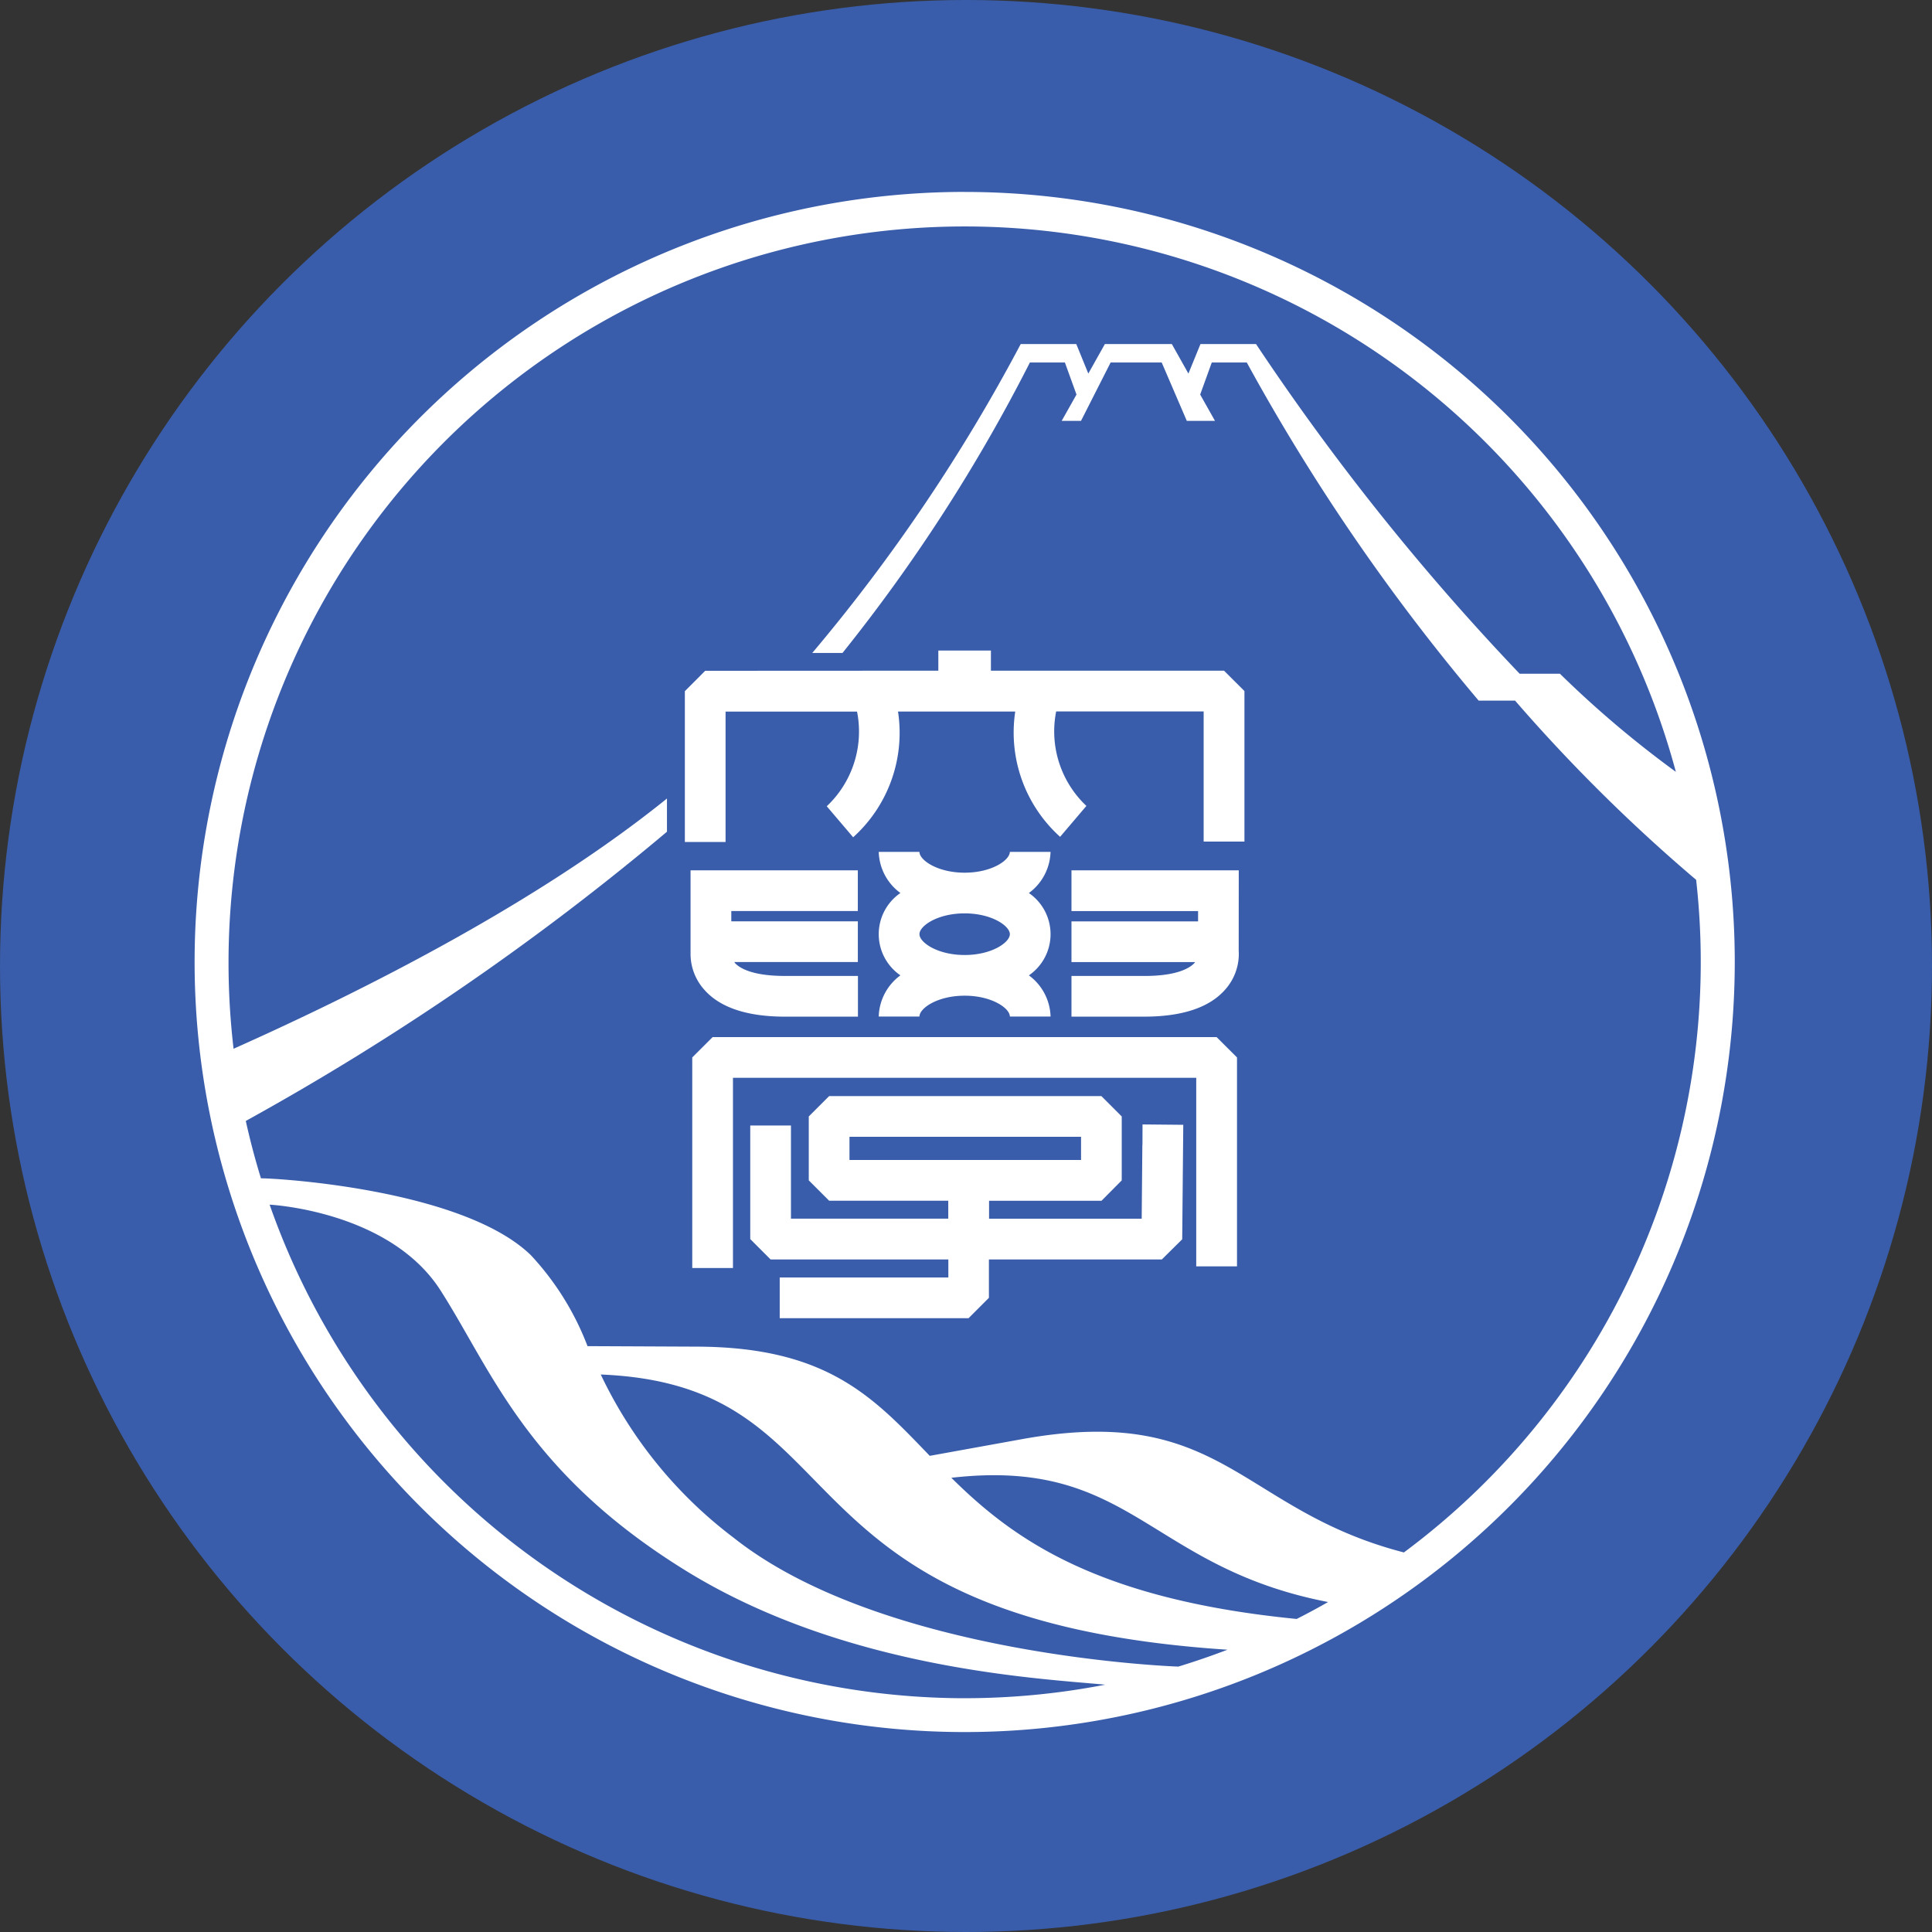
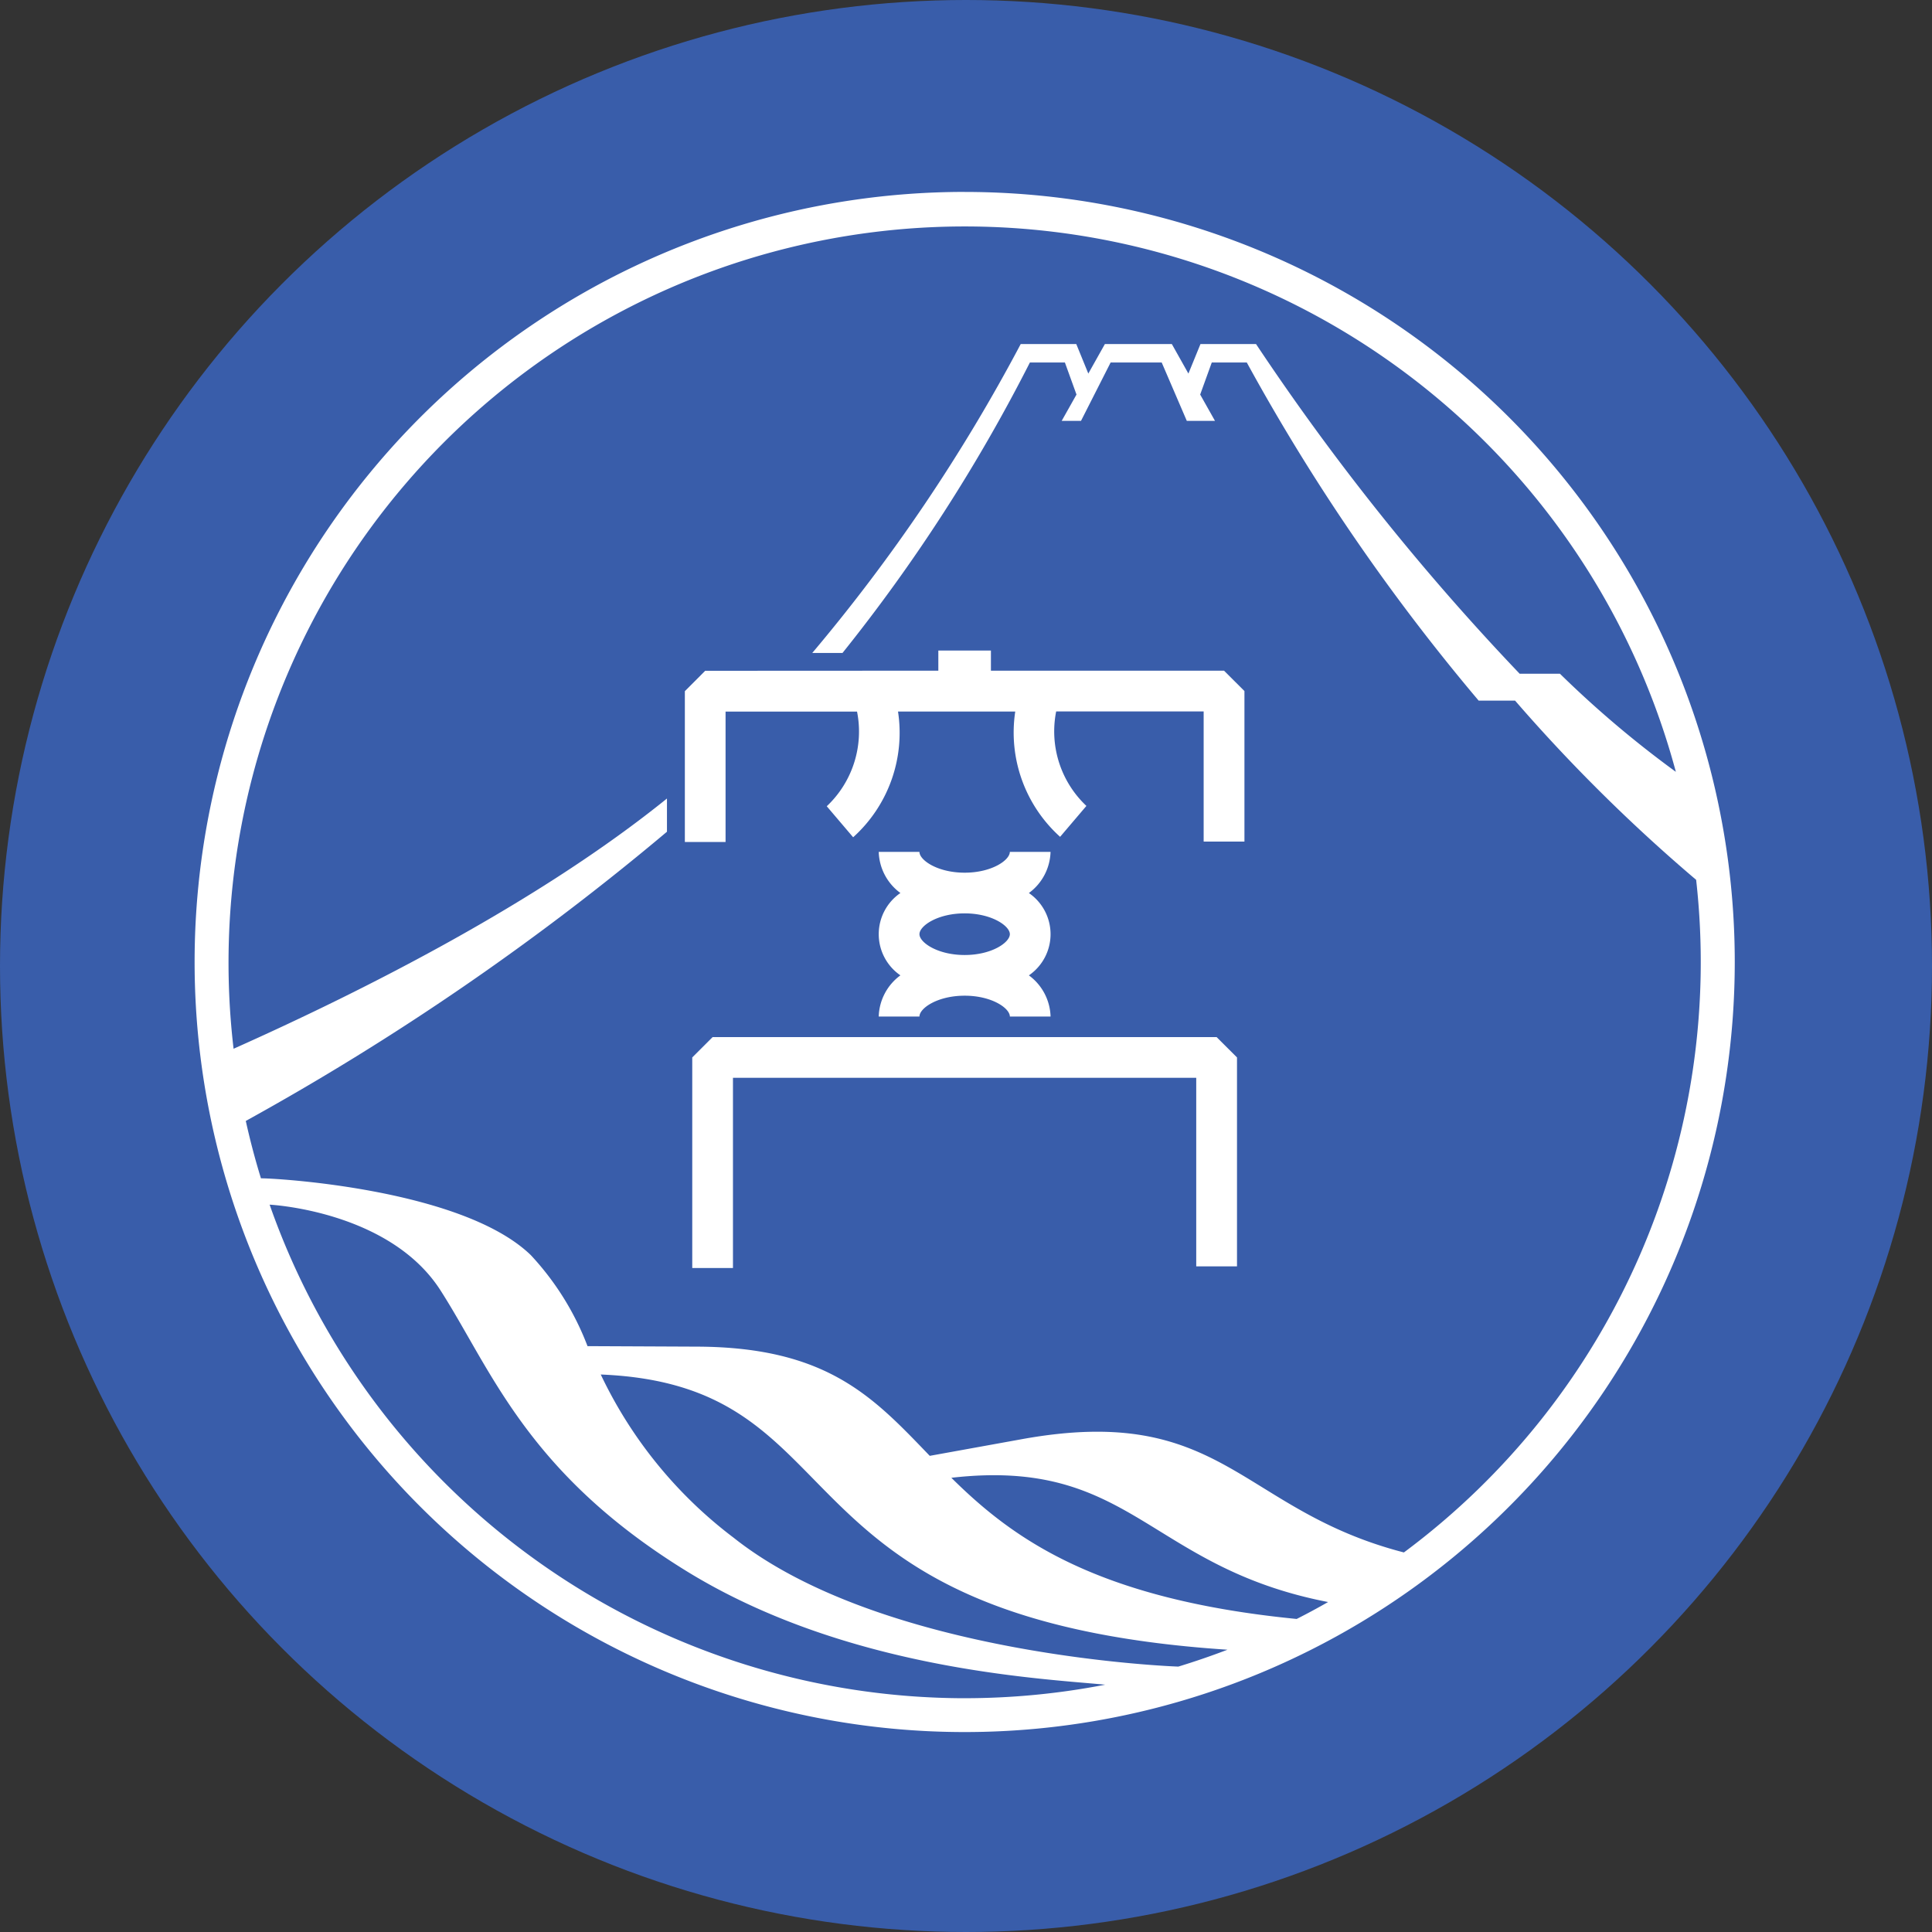
<svg xmlns="http://www.w3.org/2000/svg" width="100" height="100" viewBox="0 0 100 100">
  <rect x="0" y="0" width="100" height="100" fill="#333333" stroke="none" />
  <defs>
    <clipPath id="clip-path">
      <rect id="長方形_175" data-name="長方形 175" width="79.855" height="95" transform="translate(1.928 -16.073)" fill="#fff" stroke="#707070" stroke-width="1" opacity="0.5" />
    </clipPath>
  </defs>
  <g id="グループ_154" data-name="グループ 154" transform="translate(-300 -816)">
    <circle id="楕円形_11" data-name="楕円形 11" cx="50" cy="50" r="50" transform="translate(300 816)" fill="#395daa" />
    <g id="icon_f01" transform="translate(308.144 834.573)" clip-path="url(#clip-path)">
      <path id="パス_1082" data-name="パス 1082" d="M57.358,40V38.958H54.636V40l-12.067.006-1.053,1.055v7.807h2.107V42.117c.62,0,3.358,0,6.805,0a5.31,5.31,0,0,1-1.567,4.9l1.366,1.606a7.276,7.276,0,0,0,2.322-6.507l6.068,0A7.263,7.263,0,0,0,60.939,48.6L62.3,47a5.3,5.3,0,0,1-1.565-4.89l7.634,0v6.735H70.48v-7.79l-1.056-1.055Z" transform="translate(-14.212 -23.859)" fill="#fff" />
-       <path id="パス_1083" data-name="パス 1083" d="M50.632,58.815V56.708H41.974v4.187c0,.041,0,.089,0,.148a2.78,2.78,0,0,0,.684,1.813c.813.948,2.23,1.425,4.213,1.425h3.767V62.174H46.866c-1.708,0-2.354-.413-2.586-.661a.628.628,0,0,1-.041-.058h6.394V59.348H44.083v-.534Z" transform="translate(-14.375 -30.232)" fill="#fff" />
      <path id="パス_1084" data-name="パス 1084" d="M43.168,70.173l-1.054,1.053v10.9h2.107V72.28H68.2v9.759H70.31V71.226l-1.055-1.053Z" transform="translate(-14.427 -35.066)" fill="#fff" />
-       <path id="パス_1085" data-name="パス 1085" d="M51.936,77.045H63.922v1.2H51.936Zm15.159.413s-.022,2.538-.034,3.827h-7.9v-.928h5.818L66.028,79.3V75.991l-1.054-1.054H50.884l-1.055,1.054V79.3l1.055,1.054h6.165v.928H48.907V76.459H46.8v5.879l1.053,1.055h9.2v.933H48.325v2.107H58.1l1.053-1.054V83.393h8.95l1.055-1.044.055-5.925-2.109-.02L67.1,77.458" transform="translate(-16.111 -36.777)" fill="#fff" />
      <path id="パス_1086" data-name="パス 1086" d="M61.619,58.4c1.4,0,2.339.65,2.339,1.077s-.934,1.078-2.339,1.078-2.34-.649-2.34-1.078.934-1.077,2.34-1.077m-4.447,5.339h2.107c0-.43.934-1.078,2.34-1.078s2.339.648,2.339,1.078h2.107a2.739,2.739,0,0,0-1.122-2.13,2.585,2.585,0,0,0,0-4.262,2.735,2.735,0,0,0,1.121-2.131H63.957c0,.43-.934,1.078-2.339,1.078s-2.34-.649-2.34-1.078H57.171a2.735,2.735,0,0,0,1.122,2.13,2.585,2.585,0,0,0,0,4.262,2.738,2.738,0,0,0-1.122,2.13" transform="translate(-19.832 -29.697)" fill="#fff" />
-       <path id="パス_1087" data-name="パス 1087" d="M81.394,56.708H72.735v2.107h6.553v.534H72.735v2.107h6.4c-.017.02-.024.038-.044.058-.233.245-.878.661-2.586.661H72.735V64.28H76.5c1.983,0,3.4-.478,4.213-1.425a2.775,2.775,0,0,0,.684-1.813c0-.059,0-.105-.006-.148Z" transform="translate(-25.42 -30.232)" fill="#fff" />
      <path id="パス_1088" data-name="パス 1088" d="M64.527,72.347c-8.517-2.2-9.345-7.75-19.771-5.865l-4.774.864c-2.889-3-5.257-5.617-12-5.652l-5.714-.026a14.44,14.44,0,0,0-2.933-4.709c-3.589-3.481-13.5-4-13.97-3.976q-.45-1.461-.785-2.971a135.721,135.721,0,0,0,21.8-14.97V33.323C19.724,38.7,10.692,43.266,3.948,46.275A38.108,38.108,0,0,1,78.6,31.942a53.916,53.916,0,0,1-6-5.078H70.515A125.379,125.379,0,0,1,56.87,9.8H53.994l-.624,1.528L52.512,9.8H49.047l-.858,1.528L47.566,9.8H44.69A90.249,90.249,0,0,1,33.9,25.79h1.565a87,87,0,0,0,9.7-15.035h1.812l.6,1.659-.767,1.363h1l1.534-3.023h2.643l1.3,3.023h1.459l-.767-1.363.6-1.659h1.813a105.79,105.79,0,0,0,12,17.5h1.885a86.294,86.294,0,0,0,9.373,9.277A38.062,38.062,0,0,1,64.525,72.345m-5.551,3.444C48.5,74.761,44.221,71.568,41.1,68.482c9.349-1.071,10.161,4.622,19.5,6.431q-.8.458-1.626.876m-6.127,2.466S37.6,77.748,29.834,71.587a22.844,22.844,0,0,1-6.881-8.451c13.713.56,8.355,12.662,32.439,14.245q-1.253.479-2.545.874M41.79,79.892A38.172,38.172,0,0,1,5.814,54.345s6.2.308,8.844,4.436S19.122,68.212,27.371,73.3s18.257,5.565,21.692,5.891a38.141,38.141,0,0,1-7.273.7m0-77.966A39.859,39.859,0,1,0,81.649,41.786,39.859,39.859,0,0,0,41.791,1.927" transform="translate(-0.002 -10.565)" fill="#fff" />
    </g>
  </g>
</svg>